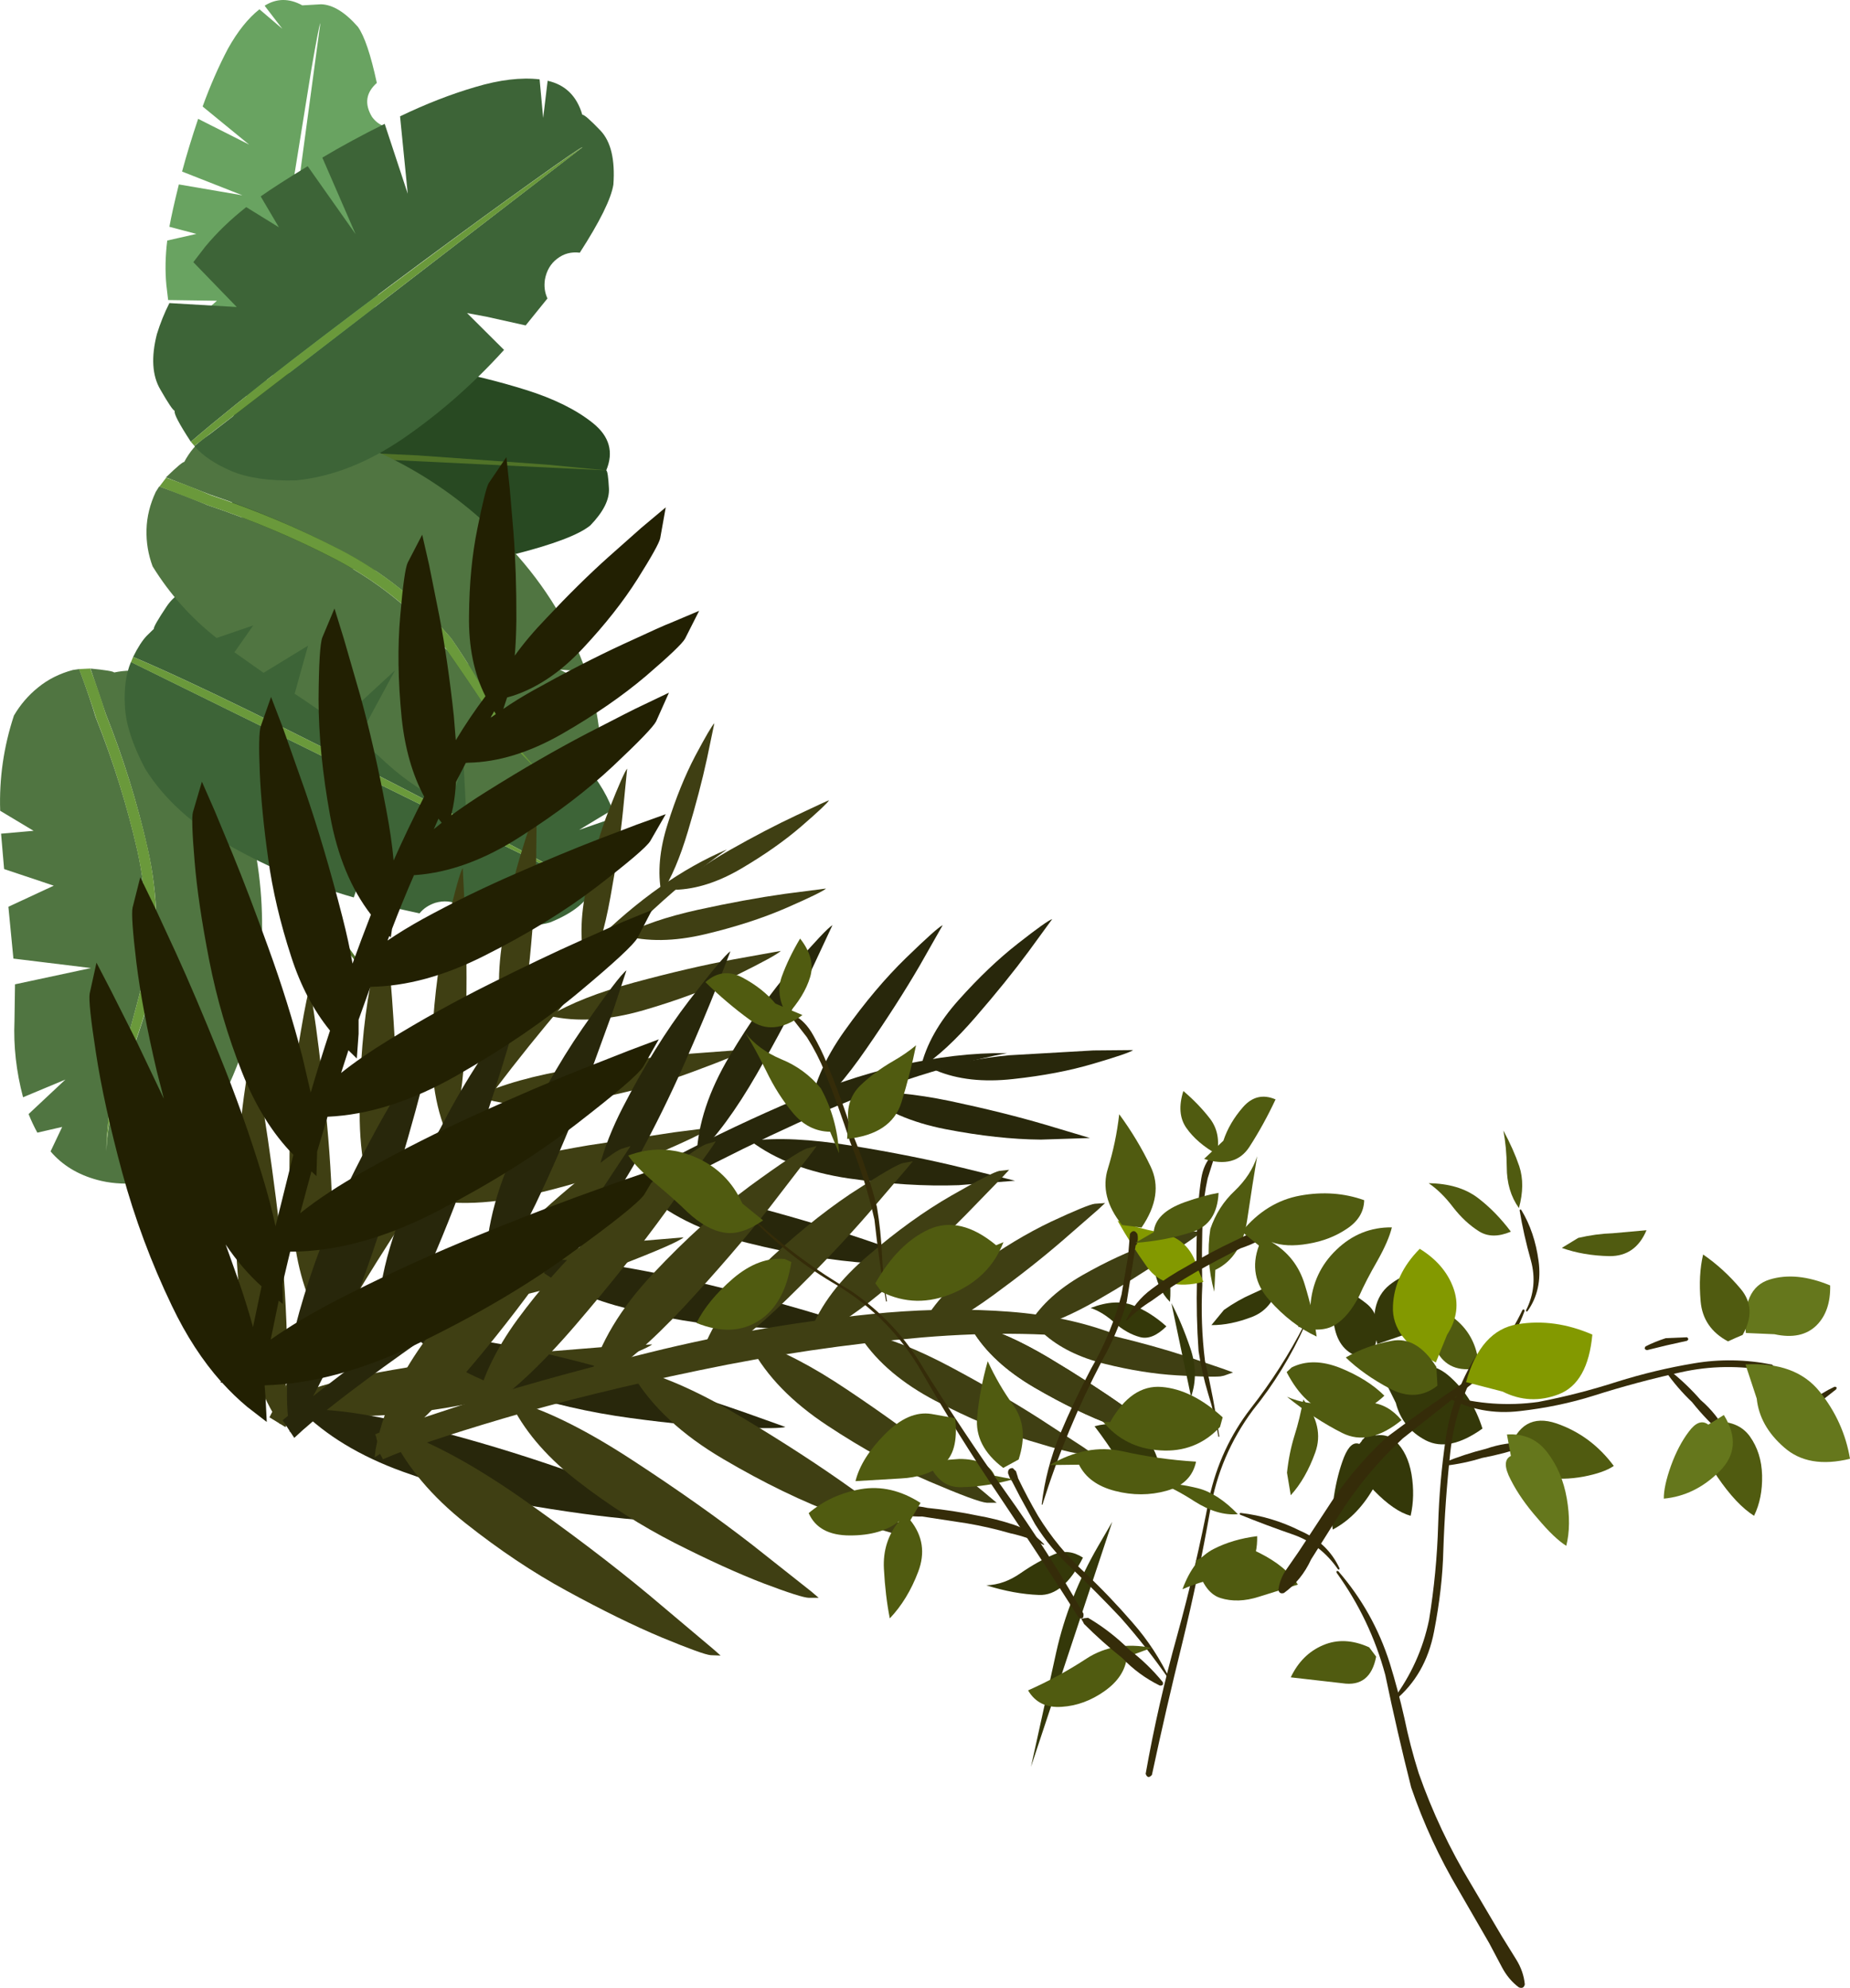
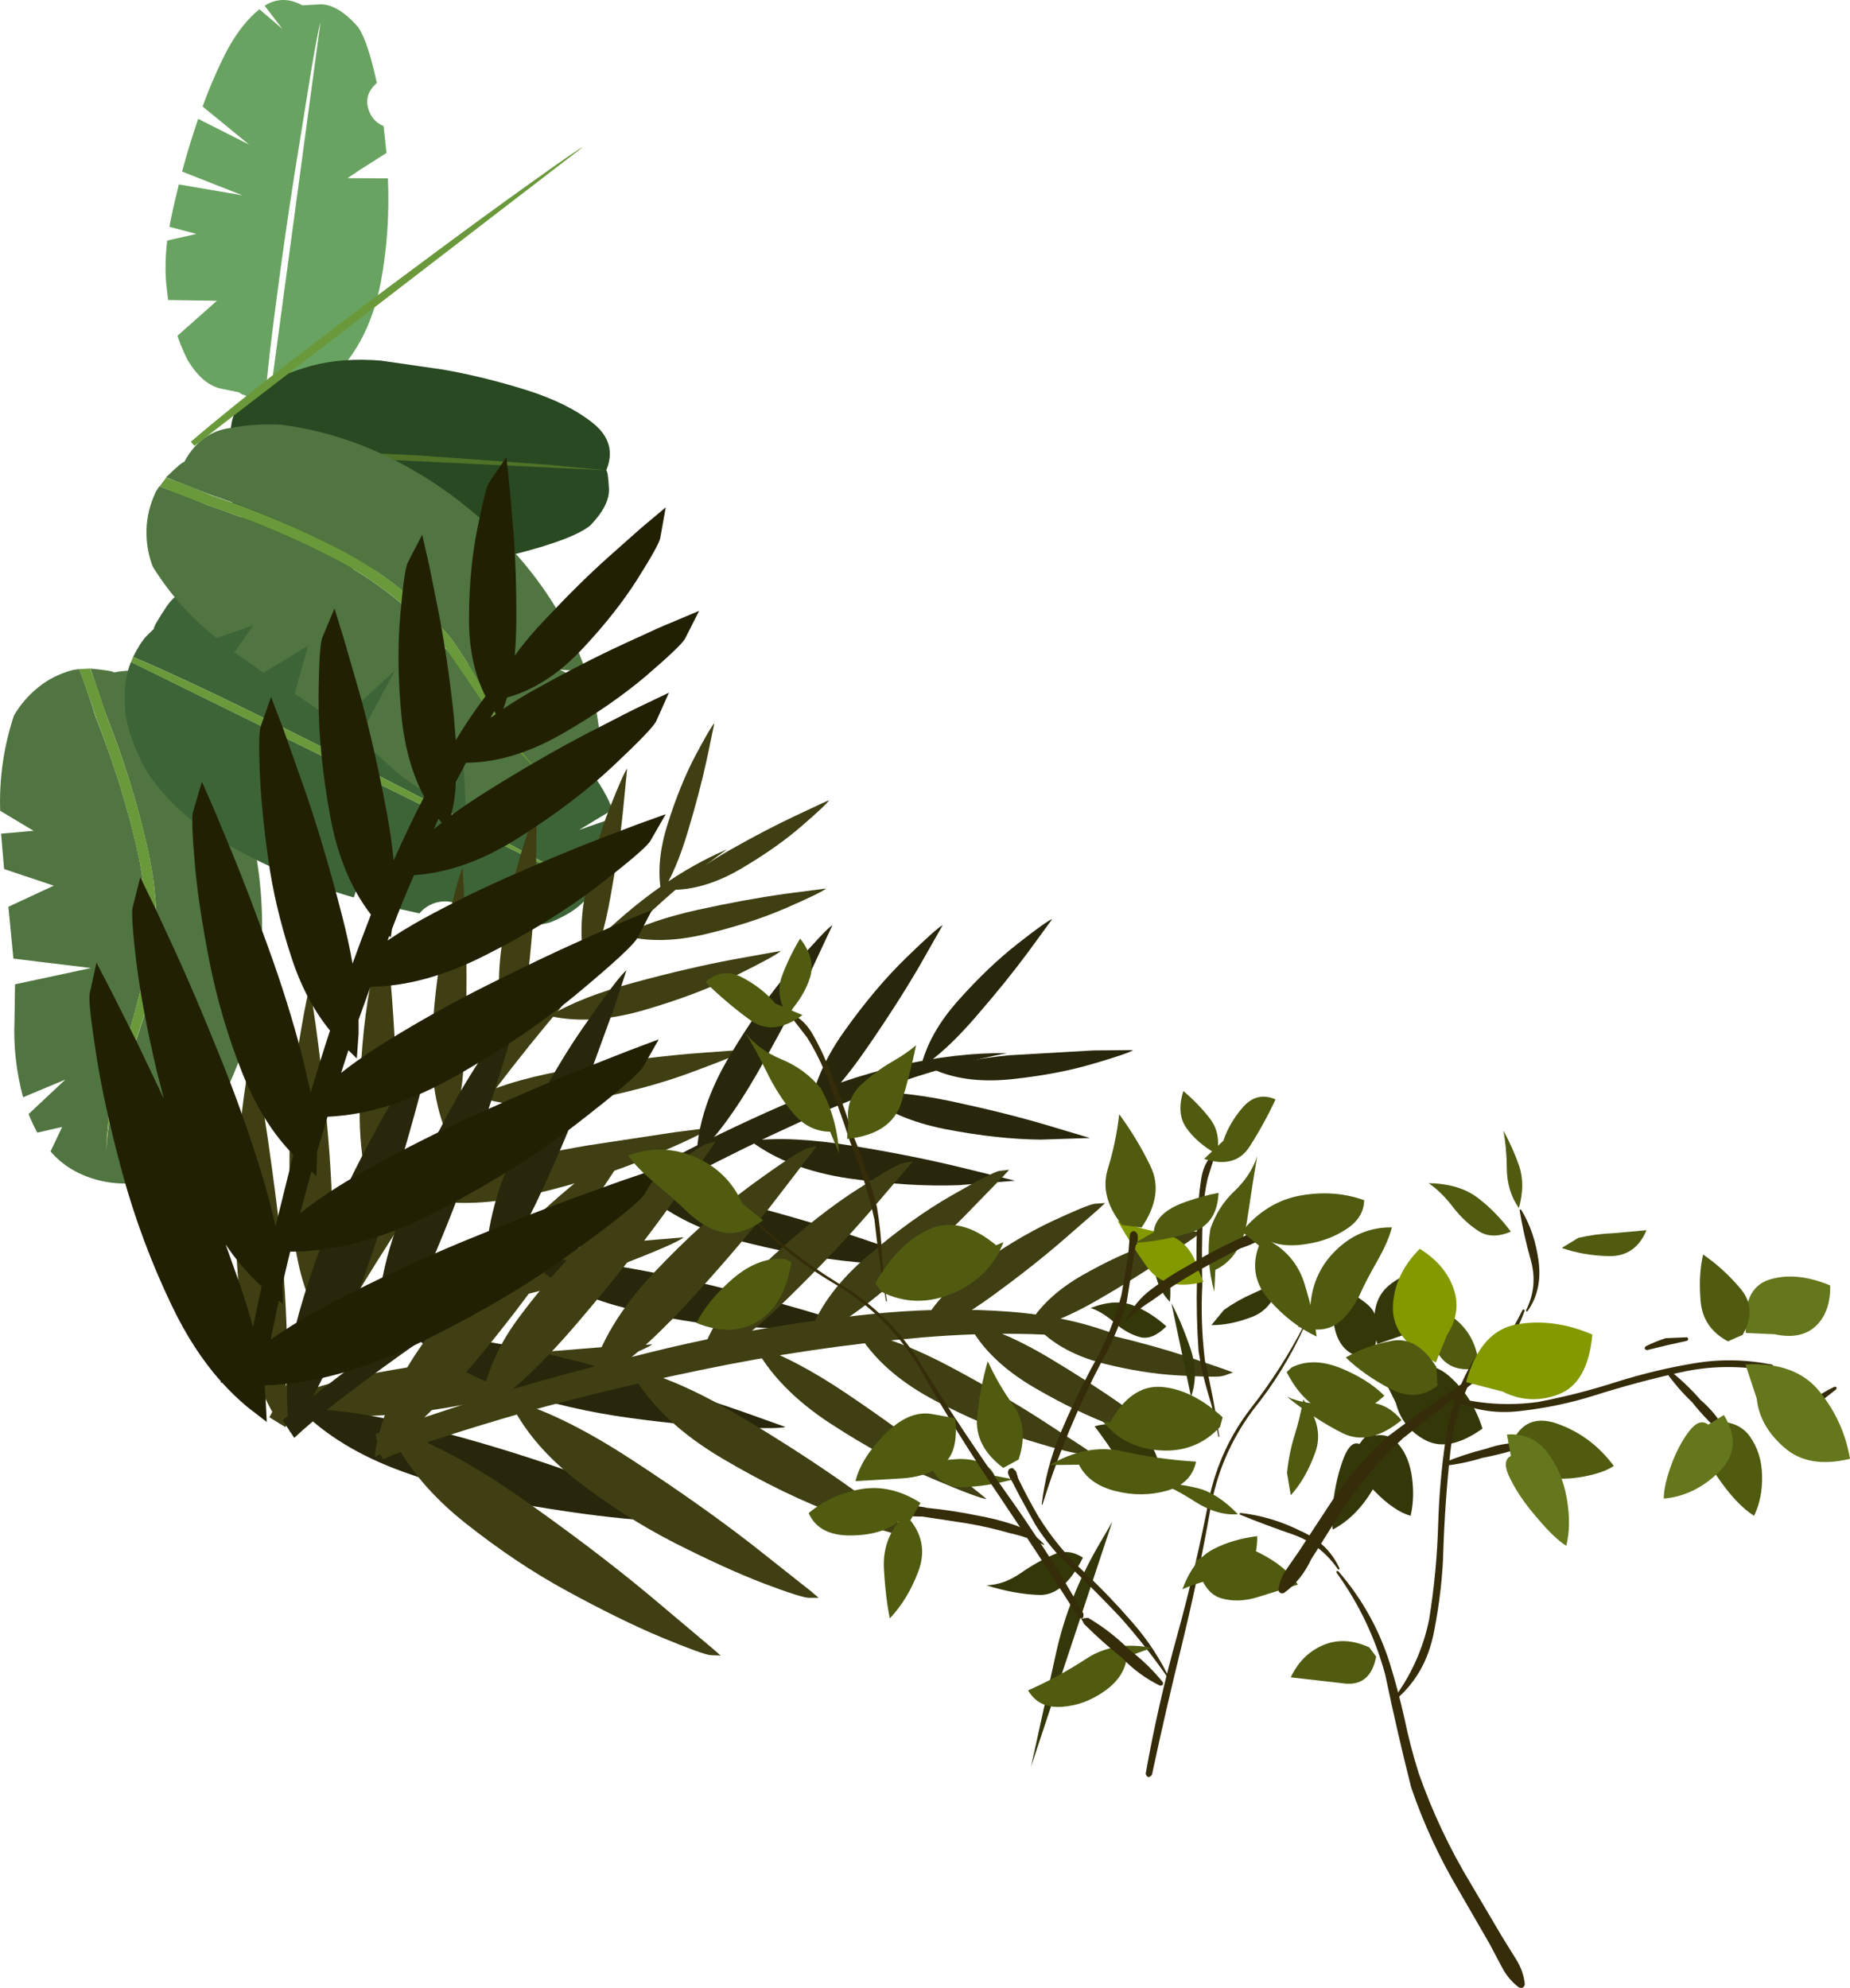
<svg xmlns="http://www.w3.org/2000/svg" height="556.2px" width="517.7px">
  <g transform="matrix(1.0, 0.0, 0.0, 1.0, -65.35, -339.75)">
    <path d="M170.8 362.95 Q166.2 367.05 169.45 372.45 170.8 374.3 172.7 375.0 L173.5 382.55 166.1 387.25 162.6 389.6 173.9 389.65 Q174.55 404.45 171.95 418.5 169.3 432.5 161.8 441.7 155.65 448.0 150.25 450.2 144.85 452.3 140.75 451.9 L155.0 346.2 Q154.6 346.9 152.5 359.05 L147.7 388.85 Q144.95 406.45 142.7 423.7 140.4 440.9 139.5 451.85 132.6 450.3 132.35 449.55 L126.8 448.4 Q121.75 447.05 117.8 440.4 116.15 437.1 115.0 433.7 L126.05 423.9 112.4 423.7 111.9 419.45 Q111.35 413.55 112.15 407.05 L120.3 405.2 112.75 403.2 Q113.55 398.8 115.4 391.35 L133.2 394.4 116.3 387.75 Q118.2 380.7 120.8 373.0 L135.05 380.2 122.05 369.55 Q125.25 360.75 129.15 353.35 133.2 346.1 137.95 342.35 L144.35 347.8 139.4 341.35 Q144.4 338.2 149.95 341.25 L155.2 340.95 Q160.1 341.1 165.5 347.25 168.25 351.1 170.8 362.95" fill="#69a361" fill-rule="evenodd" stroke="none" />
-     <path d="M104.7 530.85 Q108.1 533.15 118.7 546.4 129.35 559.65 141.9 576.3 154.4 593.0 163.5 605.65 172.65 618.25 173.0 619.3 L104.7 530.85" fill="#507228" fill-rule="evenodd" stroke="none" />
    <path d="M113.05 531.85 Q118.8 536.6 122.85 542.05 132.0 556.3 135.9 573.45 139.75 590.65 138.3 608.3 L127.6 608.15 137.75 613.9 Q135.05 634.55 125.0 651.75 L120.7 645.7 122.9 655.0 Q118.5 661.6 112.9 667.15 109.6 670.4 103.55 670.8 97.6 671.25 92.5 669.85 84.4 667.65 79.5 661.9 L82.75 655.05 75.8 656.65 Q74.45 654.2 73.35 651.45 L83.65 641.8 71.8 646.75 Q68.95 635.95 69.4 625.4 L69.55 615.15 90.8 610.6 69.1 607.95 67.7 593.45 80.4 587.55 66.5 582.9 65.65 573.0 74.75 572.2 65.4 566.6 Q64.95 553.0 69.25 539.95 71.95 535.35 76.0 532.1 80.15 528.7 85.75 527.2 L87.5 526.95 87.95 528.1 Q90.25 534.25 92.1 540.35 L92.1 540.4 92.15 540.5 Q99.5 558.85 103.8 577.75 108.0 596.6 104.85 616.2 101.85 627.8 98.65 638.75 95.3 649.75 95.1 661.85 95.65 650.4 100.15 639.5 104.55 628.7 107.75 616.8 L107.75 616.7 Q111.05 596.45 106.65 577.15 102.3 557.9 94.95 539.5 L90.75 527.05 90.65 526.8 Q96.9 527.4 97.3 527.9 106.85 525.9 113.05 531.85" fill="#507541" fill-rule="evenodd" stroke="none" />
    <path d="M92.15 540.45 L92.15 540.35 Q90.2 534.2 87.9 528.1 L87.45 526.95 90.6 526.8 90.7 527.05 Q93.05 533.25 94.95 539.5 102.3 557.9 106.7 577.15 111.0 596.45 107.7 616.7 L107.7 616.75 Q104.55 628.65 100.05 639.5 95.6 650.4 95.1 661.8 95.25 649.75 98.55 638.75 101.85 627.75 104.85 616.15 108.0 596.55 103.75 577.7 99.45 558.8 92.15 540.45" fill="#6a993b" fill-rule="evenodd" stroke="none" />
    <path d="M235.75 476.35 Q236.05 481.05 230.55 486.75 225.75 490.7 208.85 494.95 191.9 499.25 172.25 499.35 152.65 499.45 139.6 490.95 131.1 483.95 129.2 477.65 127.25 471.4 128.3 467.45 129.35 463.45 129.6 463.35 129.35 462.9 130.2 457.9 131.15 452.95 137.15 448.65 143.6 444.6 152.3 442.15 161.1 439.75 171.95 440.65 L189.3 443.15 Q200.7 445.15 212.55 448.85 224.35 452.55 231.3 458.15 238.2 463.7 235.0 471.35 235.5 471.6 235.75 476.35" fill="#284922" fill-rule="evenodd" stroke="none" />
    <path d="M218.45 469.75 L235.0 471.35 123.4 465.95 Q127.35 464.85 144.35 465.4 L182.1 467.15 218.45 469.75" fill="#507228" fill-rule="evenodd" stroke="none" />
    <path d="M226.8 551.1 Q234.05 558.95 236.75 566.3 L227.4 571.95 237.35 568.5 Q239.15 575.8 233.05 581.45 233.55 582.0 231.3 587.95 229.2 593.8 219.35 597.8 213.65 599.65 198.15 597.85 197.0 594.45 193.9 592.95 190.75 591.3 187.15 592.35 184.35 593.3 182.75 595.3 L173.2 593.2 170.5 582.3 169.05 577.0 164.35 590.85 Q146.05 585.6 130.05 576.6 113.95 567.65 105.95 554.8 100.65 544.75 100.3 537.3 99.9 529.85 102.0 524.95 L225.05 585.5 Q224.35 584.7 210.4 577.25 196.45 569.75 176.1 559.25 155.7 548.75 135.65 538.9 115.55 529.05 102.6 523.55 104.55 519.6 106.4 517.65 L108.4 515.7 Q108.25 515.0 112.0 509.4 115.7 503.85 125.4 501.75 L134.8 501.05 142.15 518.45 148.0 501.95 153.35 503.05 Q160.75 504.8 168.4 508.4 L167.35 519.15 172.85 510.75 Q177.9 513.5 186.2 518.85 L175.15 539.3 190.15 521.4 Q198.05 526.55 206.4 532.9 L191.7 547.3 210.15 535.8 Q219.6 543.25 226.8 551.1" fill="#3d6437" fill-rule="evenodd" stroke="none" />
    <path d="M210.4 577.25 Q224.35 584.8 225.05 585.5 L102.0 525.0 102.6 523.55 Q115.55 529.05 135.65 538.9 155.7 548.75 176.1 559.25 196.5 569.8 210.4 577.25" fill="#6a993b" fill-rule="evenodd" stroke="none" />
    <path d="M204.8 489.55 L197.75 497.6 208.65 493.55 Q222.75 508.9 229.35 527.65 L222.0 527.1 230.45 531.4 Q232.7 539.05 233.3 546.9 233.65 551.5 230.1 556.35 226.65 561.25 222.25 564.25 215.4 569.0 207.75 569.0 L204.6 562.15 201.45 568.45 Q198.6 567.9 195.8 566.95 L195.05 552.9 191.2 565.1 Q181.15 560.3 173.35 553.15 169.65 549.65 165.55 546.45 L175.9 527.3 159.8 542.15 Q153.9 537.85 147.8 533.85 L151.55 520.4 139.1 528.0 130.95 522.25 136.2 514.75 125.95 518.25 Q115.25 509.85 108.05 498.2 106.2 493.2 106.35 487.9 106.5 482.55 108.95 477.35 L109.9 475.85 111.05 476.25 Q117.2 478.45 123.15 480.95 L123.2 481.0 Q142.0 487.3 159.15 496.2 176.25 505.05 189.2 520.1 196.15 529.85 202.45 539.5 208.7 549.1 217.75 557.05 209.4 549.25 204.0 538.85 198.55 528.4 191.55 518.3 L191.5 518.25 Q178.1 502.65 160.55 493.6 143.05 484.45 124.3 478.2 L112.0 473.4 111.75 473.35 Q116.3 468.95 116.9 469.0 121.5 460.45 130.1 459.45 137.4 458.15 144.2 458.6 160.95 460.8 176.6 468.9 192.25 477.05 204.8 489.55" fill="#507541" fill-rule="evenodd" stroke="none" />
    <path d="M191.55 518.25 L191.6 518.3 Q198.6 528.5 204.05 538.85 209.45 549.25 217.85 557.1 208.75 549.15 202.5 539.5 196.2 529.9 189.3 520.1 176.35 505.15 159.2 496.2 142.05 487.3 123.3 481.05 L123.25 481.05 123.25 481.0 111.1 476.3 109.95 475.9 111.85 473.4 112.1 473.5 Q118.35 475.7 124.35 478.3 143.15 484.55 160.65 493.6 178.2 502.7 191.55 518.25" fill="#6a993b" fill-rule="evenodd" stroke="none" />
-     <path d="M218.6 362.35 Q226.0 364.0 228.3 371.85 229.05 371.75 233.4 376.3 237.75 380.9 237.0 391.4 236.05 397.35 227.6 410.45 224.0 410.0 221.25 412.15 218.55 414.2 217.85 417.9 217.4 420.8 218.55 423.25 L212.45 430.8 201.45 428.35 196.05 427.35 206.4 437.65 Q193.6 451.8 178.45 462.25 163.35 472.65 148.2 474.15 136.9 474.45 130.0 471.5 123.15 468.55 119.75 464.55 L228.4 380.9 Q227.4 381.2 214.55 390.4 201.7 399.55 183.25 413.2 164.8 426.85 147.1 440.5 129.4 454.2 118.75 463.35 113.75 455.7 114.25 454.7 113.55 454.55 110.2 448.7 106.8 442.9 109.25 433.25 110.65 428.7 112.75 424.55 L131.6 425.65 119.45 413.1 122.8 408.75 Q127.65 402.9 134.25 397.7 L143.4 403.35 138.3 394.7 Q143.0 391.4 151.45 386.25 L164.85 405.25 155.55 383.85 Q163.6 379.05 173.0 374.4 L179.45 393.95 177.3 372.3 Q188.1 367.1 198.35 364.1 208.55 361.05 216.35 361.95 L217.35 372.75 218.6 362.35" fill="#3d6437" fill-rule="evenodd" stroke="none" />
    <path d="M214.6 390.4 Q227.4 381.25 228.45 380.9 L119.75 464.5 118.75 463.35 Q129.45 454.15 147.1 440.5 164.85 426.9 183.3 413.25 201.7 399.55 214.6 390.4" fill="#6a993b" fill-rule="evenodd" stroke="none" />
    <path d="M136.05 632.95 L138.25 645.4 Q140.3 657.35 142.55 674.9 144.8 692.45 145.5 709.8 146.25 727.1 143.7 738.25 136.0 726.8 133.45 709.8 130.85 692.85 131.4 675.7 131.95 658.55 133.6 646.55 135.25 634.55 136.05 632.95" fill="#3f3f13" fill-rule="evenodd" stroke="none" />
    <path d="M152.15 615.95 L153.8 627.3 Q155.3 638.2 156.85 654.1 158.35 670.1 158.5 685.8 158.7 701.5 156.1 711.6 149.4 701.0 147.55 685.5 145.7 670.0 146.7 654.5 147.65 639.0 149.55 628.2 151.4 617.3 152.15 615.95" fill="#3f3f13" fill-rule="evenodd" stroke="none" />
    <path d="M173.05 597.8 L174.1 608.0 Q175.1 617.9 175.9 632.25 176.75 646.65 176.25 660.75 175.85 674.9 173.2 683.85 165.9 670.45 166.0 650.85 166.05 631.3 168.95 615.55 171.85 599.8 173.05 597.8" fill="#3f3f13" fill-rule="evenodd" stroke="none" />
    <path d="M194.85 582.6 L195.6 597.95 Q196.2 612.5 195.6 630.3 194.9 648.2 191.3 659.05 185.4 646.8 186.3 629.4 187.25 612.1 190.5 598.2 193.75 584.3 194.85 582.6" fill="#3f3f13" fill-rule="evenodd" stroke="none" />
    <path d="M215.55 566.05 L215.4 579.6 Q215.15 592.4 213.6 608.0 212.0 623.6 208.25 632.9 203.75 621.85 205.45 606.65 207.25 591.5 210.85 579.5 214.5 567.5 215.55 566.05" fill="#3f3f13" fill-rule="evenodd" stroke="none" />
    <path d="M240.85 554.8 L239.7 566.5 Q238.6 577.5 236.15 590.85 233.75 604.25 229.8 612.0 226.65 602.15 229.25 589.15 231.85 576.2 235.85 566.1 239.85 556.0 240.85 554.8" fill="#3f3f13" fill-rule="evenodd" stroke="none" />
    <path d="M265.25 542.1 L263.2 551.95 Q261.2 561.2 257.85 572.35 254.55 583.45 250.45 589.7 248.75 581.05 252.2 570.25 255.6 559.45 259.9 551.25 264.3 543.0 265.25 542.1" fill="#3f3f13" fill-rule="evenodd" stroke="none" />
    <path d="M235.25 721.35 Q223.85 725.65 207.25 730.0 190.7 734.35 173.6 735.65 156.5 736.9 143.55 731.95 153.85 727.0 170.95 723.8 187.9 720.65 205.55 718.95 L235.25 716.55 247.85 715.9 Q246.5 717.05 235.25 721.35" fill="#3f3f13" fill-rule="evenodd" stroke="none" />
    <path d="M187.1 695.35 Q202.4 692.05 218.35 689.9 L245.2 686.9 256.65 685.95 Q254.7 687.65 238.05 694.05 221.4 700.45 200.05 704.65 178.7 708.75 162.5 703.5 171.75 698.7 187.1 695.35" fill="#3f3f13" fill-rule="evenodd" stroke="none" />
    <path d="M254.05 656.55 L264.25 655.25 Q262.55 656.85 247.8 663.2 233.1 669.55 214.05 674.0 195.05 678.45 180.3 674.35 188.45 669.7 202.1 666.15 215.75 662.6 230.0 660.2 L254.05 656.55" fill="#3f3f13" fill-rule="evenodd" stroke="none" />
    <path d="M259.15 639.65 Q245.8 644.65 228.75 647.75 211.6 650.85 198.7 646.5 209.0 641.55 226.7 638.65 244.25 635.8 258.7 634.55 L274.1 633.4 Q272.55 634.7 259.15 639.65" fill="#3f3f13" fill-rule="evenodd" stroke="none" />
    <path d="M283.85 605.8 Q282.6 607.1 271.35 612.65 260.1 618.15 245.45 622.4 230.75 626.65 219.1 624.0 227.7 618.75 242.8 614.65 257.95 610.55 270.5 608.2 L283.85 605.8" fill="#3f3f13" fill-rule="evenodd" stroke="none" />
    <path d="M296.5 588.35 Q295.4 589.4 285.45 593.75 275.45 598.1 262.6 601.15 249.7 604.2 239.75 601.45 247.35 597.25 260.65 594.3 273.9 591.4 284.9 589.85 L296.5 588.35" fill="#3f3f13" fill-rule="evenodd" stroke="none" />
    <path d="M288.25 567.85 Q296.8 563.8 297.35 563.65 296.7 564.8 289.65 570.9 282.65 576.95 272.9 582.7 263.15 588.45 254.3 588.7 259.45 583.35 269.55 577.6 279.7 571.85 288.25 567.85" fill="#3f3f13" fill-rule="evenodd" stroke="none" />
    <path d="M228.15 614.85 Q207.9 637.95 190.5 663.05 173.1 688.1 161.15 708.75 149.15 729.4 145.25 739.05 L140.75 736.3 148.05 722.15 Q155.3 708.5 167.85 687.55 180.45 666.6 196.75 644.15 213.1 621.65 231.55 603.6 249.95 585.4 268.8 577.4 248.35 591.9 228.15 614.85" fill="#3f3f13" fill-rule="evenodd" stroke="none" />
    <path d="M186.95 630.05 L183.45 643.7 Q180.1 656.7 174.3 675.65 168.55 694.45 161.4 712.3 154.2 730.25 146.5 740.5 143.95 725.25 149.1 706.85 154.3 688.4 162.6 671.3 171.05 654.1 178.25 642.75 185.4 631.25 186.95 630.05" fill="#28270b" fill-rule="evenodd" stroke="none" />
    <path d="M211.1 620.1 L207.6 632.4 Q204.15 644.1 198.4 661.05 192.6 677.95 185.6 694.0 178.55 710.0 171.3 719.05 169.15 700.3 178.35 677.8 187.5 655.4 198.2 638.6 208.85 621.9 211.1 620.1" fill="#28270b" fill-rule="evenodd" stroke="none" />
    <path d="M237.05 622.15 L227.8 647.55 Q222.0 662.5 215.2 676.7 208.3 690.85 201.45 698.7 200.15 681.75 209.25 661.9 218.2 642.1 228.4 627.4 238.55 612.75 240.65 611.25 L237.05 622.15" fill="#28270b" fill-rule="evenodd" stroke="none" />
-     <path d="M266.1 615.4 Q262.5 624.55 256.75 637.6 250.95 650.7 244.3 662.9 237.55 675.2 231.15 681.9 230.75 666.8 239.65 649.55 248.5 632.35 258.15 619.75 267.85 607.15 269.75 605.9 L266.1 615.4" fill="#28270b" fill-rule="evenodd" stroke="none" />
    <path d="M291.9 612.3 Q285.8 625.1 277.1 640.3 268.4 655.4 260.3 663.15 260.8 649.85 269.5 635.25 278.2 620.65 287.4 610.1 296.55 599.6 298.3 598.6 L291.9 612.3" fill="#28270b" fill-rule="evenodd" stroke="none" />
    <path d="M329.15 598.6 L322.7 609.95 Q316.5 620.6 307.85 633.1 299.3 645.55 291.75 651.6 293.1 640.2 301.7 628.15 310.25 616.15 318.9 607.75 327.6 599.3 329.15 598.6" fill="#28270b" fill-rule="evenodd" stroke="none" />
    <path d="M359.8 596.9 L353.2 605.95 Q346.95 614.4 338.45 624.2 330.0 634.0 323.0 638.5 325.25 628.85 333.65 619.5 342.05 610.1 350.25 603.7 358.35 597.35 359.8 596.9" fill="#28270b" fill-rule="evenodd" stroke="none" />
    <path d="M262.55 765.5 Q260.7 766.0 247.15 765.2 233.7 764.35 214.85 761.2 196.05 758.05 178.05 751.5 160.1 745.0 149.25 734.05 162.05 733.75 180.75 738.35 199.45 742.9 218.2 749.2 236.85 755.5 249.45 760.35 262.0 765.25 262.55 765.5" fill="#28270b" fill-rule="evenodd" stroke="none" />
    <path d="M285.15 739.0 Q283.5 739.55 271.2 739.2 259.0 738.85 241.8 736.5 224.65 734.2 208.15 728.75 191.75 723.4 181.55 713.75 193.15 713.15 210.25 716.75 227.4 720.35 244.45 725.55 261.55 730.65 273.1 734.7 L285.15 739.0" fill="#28270b" fill-rule="evenodd" stroke="none" />
    <path d="M306.9 711.4 L294.4 712.05 267.95 710.7 Q252.45 709.15 237.45 704.95 222.45 700.65 213.0 692.4 223.4 691.4 238.85 694.1 254.4 696.75 269.9 700.75 285.45 704.75 295.95 708.0 L306.9 711.4" fill="#28270b" fill-rule="evenodd" stroke="none" />
    <path d="M276.4 677.35 Q295.55 682.45 310.9 687.8 326.1 693.2 327.0 693.65 324.8 694.25 309.0 693.2 293.1 692.15 274.35 687.45 255.55 682.8 244.45 672.5 257.2 672.2 276.4 677.35" fill="#28270b" fill-rule="evenodd" stroke="none" />
    <path d="M349.4 670.1 L333.6 671.35 Q319.65 671.85 302.8 669.45 286.0 666.95 275.35 658.95 286.45 657.5 303.7 660.3 320.95 663.1 334.75 666.5 L349.4 670.1" fill="#28270b" fill-rule="evenodd" stroke="none" />
    <path d="M370.35 658.15 L356.6 658.6 Q344.55 658.5 330.05 655.7 315.55 652.9 306.7 645.5 316.4 644.75 331.2 647.8 346.05 650.95 357.8 654.4 L370.35 658.15" fill="#28270b" fill-rule="evenodd" stroke="none" />
    <path d="M382.45 633.55 Q381.25 634.45 371.35 637.35 361.45 640.3 348.85 641.65 336.35 643.05 327.25 639.25 334.95 636.2 347.8 635.0 L371.3 633.65 382.45 633.55" fill="#28270b" fill-rule="evenodd" stroke="none" />
    <path d="M228.5 685.6 Q199.35 703.1 177.75 718.6 156.15 734.0 147.7 742.05 L144.45 737.15 Q145.15 736.3 165.55 720.7 186.05 705.0 217.75 684.65 249.4 664.25 283.85 649.2 318.35 634.05 347.15 634.4 319.75 639.75 288.7 653.9 257.65 668.05 228.5 685.6" fill="#28270b" fill-rule="evenodd" stroke="none" />
    <path d="M239.45 662.2 L232.35 672.9 Q225.55 683.25 214.9 697.8 204.35 712.4 192.75 725.7 181.15 739.0 171.45 745.55 173.85 731.7 183.75 717.3 193.7 702.85 206.1 690.55 218.5 678.25 228.15 670.5 237.75 662.8 239.45 662.2" fill="#3f3f13" fill-rule="evenodd" stroke="none" />
    <path d="M263.25 660.8 L256.55 670.35 Q250.05 679.5 240.0 692.4 229.95 705.3 219.1 717.0 208.2 728.8 199.2 734.4 201.75 721.85 211.2 709.15 220.6 696.4 232.15 685.6 243.85 674.75 252.75 668.1 261.7 661.35 263.25 660.8" fill="#3f3f13" fill-rule="evenodd" stroke="none" />
    <path d="M291.55 662.1 L280.7 676.05 Q270.4 689.15 256.5 704.2 242.65 719.2 231.4 725.95 235.4 710.95 249.15 696.5 262.9 682.1 276.1 672.4 289.3 662.75 291.55 662.1" fill="#3f3f13" fill-rule="evenodd" stroke="none" />
    <path d="M318.25 666.1 L308.1 678.05 Q298.3 689.25 285.35 702.0 272.4 714.75 262.15 720.25 266.3 707.05 279.2 694.85 292.0 682.6 304.1 674.6 316.25 666.65 318.25 666.1" fill="#3f3f13" fill-rule="evenodd" stroke="none" />
    <path d="M371.85 677.55 L362.8 685.5 Q354.3 692.8 343.1 701.05 331.9 709.2 323.6 712.25 328.2 702.8 339.2 694.95 350.2 687.1 360.2 682.45 370.25 677.75 371.85 677.55" fill="#3f3f13" fill-rule="evenodd" stroke="none" />
    <path d="M390.35 691.15 Q382.4 696.6 372.15 702.55 361.85 708.45 354.5 710.25 359.3 702.55 369.4 697.0 379.45 691.4 388.45 688.3 397.4 685.3 398.75 685.3 L390.35 691.15" fill="#3f3f13" fill-rule="evenodd" stroke="none" />
    <path d="M201.7 753.95 Q216.5 763.5 230.75 774.5 245.1 785.6 254.45 793.55 L264.25 801.9 Q262.45 801.75 251.05 797.05 239.7 792.3 224.3 783.95 209.0 775.55 195.45 764.5 181.9 753.5 175.75 740.8 186.85 744.4 201.7 753.95" fill="#3f3f13" fill-rule="evenodd" stroke="none" />
    <path d="M242.7 749.75 Q261.7 762.25 276.3 773.65 L291.7 785.8 Q290.1 785.75 279.6 781.8 269.1 777.85 254.95 770.65 240.85 763.55 228.2 753.85 215.65 744.25 209.7 732.95 223.6 737.2 242.7 749.75" fill="#3f3f13" fill-rule="evenodd" stroke="none" />
    <path d="M273.3 736.5 Q290.5 746.8 304.1 756.55 L319.4 767.65 321.6 769.35 318.85 769.45 Q316.0 769.45 300.45 763.8 284.95 758.1 267.7 747.95 250.4 737.8 242.4 724.4 L241.4 722.45 243.55 722.95 Q256.15 726.2 273.3 736.5" fill="#3f3f13" fill-rule="evenodd" stroke="none" />
    <path d="M341.45 759.15 Q339.35 759.05 326.0 753.35 312.65 747.75 297.75 738.05 282.9 728.35 276.4 716.15 287.5 719.7 302.55 729.85 317.65 740.05 329.25 749.3 L341.45 759.15" fill="#3f3f13" fill-rule="evenodd" stroke="none" />
    <path d="M367.9 745.55 Q366.05 745.6 353.85 741.85 341.7 738.1 327.9 730.95 314.05 723.8 307.25 713.7 317.25 715.75 331.3 723.35 345.4 730.95 356.4 737.95 L367.9 745.55" fill="#3f3f13" fill-rule="evenodd" stroke="none" />
    <path d="M379.9 734.4 Q389.1 740.95 389.6 741.45 388.0 741.4 377.6 737.65 367.15 733.9 355.5 727.2 343.8 720.4 338.35 711.4 346.95 713.65 358.8 720.75 370.7 727.9 379.9 734.4" fill="#3f3f13" fill-rule="evenodd" stroke="none" />
    <path d="M397.7 720.45 L407.45 723.75 Q406.1 724.15 396.6 723.7 387.2 723.25 375.95 720.7 364.7 718.15 357.95 712.15 365.5 711.8 377.05 714.65 388.55 717.4 397.7 720.45" fill="#3f3f13" fill-rule="evenodd" stroke="none" />
    <path d="M258.75 722.6 Q228.3 729.0 205.0 735.95 181.65 742.85 172.0 747.15 L170.65 742.0 Q171.5 741.5 193.85 734.1 216.2 726.7 249.75 718.6 283.25 710.45 317.6 707.75 351.85 705.05 376.7 713.9 351.45 710.4 320.35 713.25 289.25 716.2 258.75 722.6" fill="#3f3f13" fill-rule="evenodd" stroke="none" />
    <path d="M214.95 699.5 Q204.4 713.9 193.05 726.85 181.65 739.9 172.0 746.35 L170.2 747.5 170.45 745.35 Q173.1 730.55 183.55 715.85 194.0 701.05 205.4 689.85 217.6 677.7 227.4 669.8 237.2 661.9 239.2 661.2 L241.8 660.4 240.3 662.7 232.4 674.65 Q225.45 685.15 214.95 699.5" fill="#3f3f13" fill-rule="evenodd" stroke="none" />
-     <path d="M251.85 678.5 Q240.9 693.6 226.4 710.5 211.85 727.45 199.75 735.25 L197.9 736.4 198.25 734.25 Q200.8 721.7 210.2 708.85 219.6 696.05 231.2 685.1 242.85 674.15 251.9 667.35 261.05 660.45 263.0 659.85 L265.65 659.1 264.1 661.4 251.85 678.5" fill="#3f3f13" fill-rule="evenodd" stroke="none" />
+     <path d="M251.85 678.5 Q240.9 693.6 226.4 710.5 211.85 727.45 199.75 735.25 Q200.8 721.7 210.2 708.85 219.6 696.05 231.2 685.1 242.85 674.15 251.9 667.35 261.05 660.45 263.0 659.85 L265.65 659.1 264.1 661.4 251.85 678.5" fill="#3f3f13" fill-rule="evenodd" stroke="none" />
    <path d="M280.7 677.6 Q270.35 690.7 256.75 705.4 243.05 720.1 231.9 726.8 L230.0 727.8 230.4 725.7 Q234.45 710.55 248.2 696.0 261.9 681.45 275.2 671.6 288.55 661.85 291.25 661.05 L293.9 660.4 292.25 662.6 280.7 677.6" fill="#3f3f13" fill-rule="evenodd" stroke="none" />
    <path d="M308.1 679.55 Q298.35 690.75 285.55 703.25 272.8 715.75 262.6 721.15 L260.6 722.1 261.15 720.0 Q265.4 706.7 278.25 694.35 291.1 682.0 303.3 673.8 315.6 665.75 318.05 665.15 L320.8 664.65 319.05 666.75 308.1 679.55" fill="#3f3f13" fill-rule="evenodd" stroke="none" />
    <path d="M345.1 668.35 L335.5 678.2 Q326.4 687.55 314.3 698.0 302.2 708.5 292.95 712.75 297.3 701.4 309.25 691.45 321.2 681.35 332.25 675.05 343.25 668.7 345.1 668.35" fill="#3f3f13" fill-rule="evenodd" stroke="none" />
    <path d="M362.8 686.75 Q354.25 694.15 343.2 702.2 332.2 710.2 323.9 713.2 L321.85 713.85 322.7 711.85 Q327.35 702.15 338.4 694.25 349.4 686.35 359.5 681.55 369.7 676.8 371.7 676.55 L374.6 676.35 372.5 678.3 362.8 686.75" fill="#3f3f13" fill-rule="evenodd" stroke="none" />
    <path d="M399.4 686.1 L390.35 692.35 Q382.3 697.85 372.2 703.65 362.05 709.45 354.7 711.2 L352.55 711.6 353.65 709.75 Q358.35 702.2 368.3 696.5 378.15 690.9 387.3 687.7 396.35 684.45 398.6 684.3 L398.85 684.25 401.6 684.45 399.4 686.1" fill="#3f3f13" fill-rule="evenodd" stroke="none" />
    <path d="M267.0 802.95 L264.25 802.85 Q262.15 802.7 250.55 797.9 238.95 793.05 223.85 784.8 209.8 777.15 195.65 765.95 181.45 754.7 174.85 741.2 L173.95 739.2 176.05 739.85 Q191.15 744.9 211.3 758.95 231.4 773.05 247.15 786.15 L264.9 801.1 267.0 802.95" fill="#3f3f13" fill-rule="evenodd" stroke="none" />
    <path d="M242.5 748.4 Q261.2 760.6 275.9 772.0 L292.4 785.05 294.45 786.8 291.75 786.8 Q289.7 786.8 279.0 782.75 268.35 778.65 254.15 771.45 240.0 764.2 227.4 754.45 214.8 744.8 208.85 733.45 L207.9 731.45 210.0 732.0 Q223.8 736.15 242.5 748.4" fill="#3f3f13" fill-rule="evenodd" stroke="none" />
    <path d="M273.5 737.8 Q291.0 748.4 304.55 758.05 L318.8 768.5 Q316.45 768.5 301.1 762.85 285.75 757.25 268.5 747.25 251.35 737.25 243.3 723.9 255.95 727.2 273.5 737.8" fill="#3f3f13" fill-rule="evenodd" stroke="none" />
    <path d="M392.35 742.35 L389.65 742.5 Q387.7 742.55 377.05 738.7 366.55 734.8 354.8 727.95 343.0 721.05 337.5 712.0 L336.45 710.05 338.6 710.55 Q347.15 712.7 358.85 719.65 370.55 726.65 379.75 733.15 L390.2 740.75 392.35 742.35" fill="#3f3f13" fill-rule="evenodd" stroke="none" />
    <path d="M406.85 724.85 Q404.1 725.1 394.65 724.55 385.25 724.0 374.55 721.35 363.85 718.7 357.35 712.85 L355.75 711.3 358.05 711.1 Q365.6 710.75 376.95 713.55 388.25 716.25 397.4 719.25 L407.85 722.8 410.4 723.75 407.85 724.65 406.85 724.85" fill="#3f3f13" fill-rule="evenodd" stroke="none" />
    <path d="M376.55 714.9 Q352.75 711.5 323.4 713.95 292.05 716.65 261.0 723.15 229.9 729.6 206.1 736.65 182.25 743.7 172.5 748.05 L171.65 746.3 Q181.55 741.75 205.55 734.7 229.45 727.7 260.6 721.2 291.75 714.8 323.25 712.0 346.25 710.15 366.25 711.65 343.1 706.4 313.65 709.0 288.6 711.15 263.65 716.5 238.55 721.85 217.65 727.9 196.7 734.0 184.05 738.4 L171.05 742.9 170.35 741.05 Q171.15 740.55 192.75 733.45 214.35 726.2 246.95 718.2 279.55 710.1 313.5 707.0 331.6 705.5 347.85 706.75 364.15 708.0 377.1 712.95 L376.55 714.9" fill="#3f3f13" fill-rule="evenodd" stroke="none" />
-     <path d="M342.15 758.45 L344.25 760.2 341.5 760.2 Q338.95 760.05 325.4 754.25 311.8 748.45 296.95 738.65 282.05 728.85 275.5 716.6 L274.6 714.6 276.7 715.2 Q287.75 718.7 302.55 728.65 317.35 738.55 328.95 747.75 340.6 757.05 342.15 758.45" fill="#3f3f13" fill-rule="evenodd" stroke="none" />
    <path d="M370.85 746.3 L368.05 746.5 Q365.75 746.6 353.35 742.8 341.05 738.95 327.15 731.7 313.3 724.45 306.4 714.2 L305.3 712.35 307.45 712.75 Q317.4 714.8 331.25 722.15 345.1 729.55 356.15 736.6 L368.5 744.65 370.85 746.3" fill="#3f3f13" fill-rule="evenodd" stroke="none" />
    <path d="M392.35 742.35 L389.65 742.5 Q387.7 742.55 377.05 738.7 366.55 734.8 354.8 727.95 343.0 721.05 337.5 712.0 L336.45 710.05 338.6 710.55 Q347.15 712.7 358.85 719.65 370.55 726.65 379.75 733.15 L390.2 740.75 392.35 742.35" fill="#3f3f13" fill-rule="evenodd" stroke="none" />
    <path d="M397.7 720.45 L407.45 723.75 Q406.1 724.15 396.6 723.7 387.2 723.25 375.95 720.7 364.7 718.15 357.95 712.15 365.5 711.8 377.05 714.65 388.55 717.4 397.7 720.45" fill="#3f3f13" fill-rule="evenodd" stroke="none" />
    <path d="M335.55 679.7 Q326.35 689.0 314.5 699.2 302.65 709.5 293.35 713.7 L291.35 714.5 292.05 712.45 Q296.45 701.0 308.45 690.9 320.35 680.7 331.6 674.25 342.85 667.8 345.0 667.35 L347.75 667.05 345.9 669.05 335.55 679.7" fill="#3f3f13" fill-rule="evenodd" stroke="none" />
    <path d="M161.55 518.4 L166.2 534.5 Q170.1 548.7 173.4 566.1 174.9 573.9 175.5 580.5 179.55 571.4 184.05 562.65 179.1 553.4 177.75 540.6 176.2 524.95 177.35 512.05 178.45 499.2 179.45 497.15 L183.5 489.35 185.45 497.9 188.3 512.15 Q190.7 524.75 192.35 540.1 L192.9 546.85 Q196.85 540.3 201.2 534.55 196.4 525.1 196.6 512.05 196.7 498.5 198.95 487.6 201.15 476.65 202.1 474.95 L207.05 467.65 208.0 476.45 209.05 488.85 Q209.9 499.8 209.85 513.05 209.8 518.55 209.4 523.2 212.95 518.2 218.35 512.6 227.4 502.95 235.55 495.65 L244.85 487.4 251.65 481.7 250.1 490.35 Q249.7 492.3 243.75 501.75 237.8 511.15 228.55 521.05 219.3 531.0 208.95 534.4 L207.25 534.9 206.2 538.1 Q209.95 535.5 214.6 532.9 228.05 525.4 239.7 520.0 251.25 514.65 252.95 514.05 L261.0 510.65 257.05 518.45 Q255.95 520.45 246.1 528.9 236.25 537.25 222.6 545.1 208.95 552.9 196.4 553.15 L195.7 553.2 192.95 558.55 Q192.75 562.25 192.15 565.4 L191.6 567.9 Q196.15 564.55 201.6 561.15 216.6 551.75 229.75 544.9 242.8 538.15 244.6 537.35 L252.55 533.55 248.95 541.6 Q247.75 543.9 236.95 554.05 226.15 564.2 210.95 573.85 195.8 583.6 181.4 584.6 L181.2 584.6 Q177.95 592.05 175.05 599.65 L174.7 602.05 174.3 601.6 173.8 602.9 Q178.2 599.9 183.7 596.85 196.15 590.05 209.5 584.25 222.85 578.4 232.45 574.7 L243.45 570.5 251.65 567.55 247.3 575.1 Q245.7 577.6 232.35 587.85 219.05 598.05 200.8 607.2 184.05 615.65 169.0 615.85 L165.7 625.05 165.7 629.0 165.2 635.9 162.85 633.6 160.8 639.95 Q166.5 635.4 174.2 630.7 187.75 622.35 202.4 615.05 217.0 607.75 227.55 603.05 238.2 598.25 239.6 597.7 L247.8 594.35 243.75 602.15 Q242.15 605.0 227.6 617.15 213.15 629.25 193.2 640.65 174.2 651.45 157.0 652.2 L154.1 661.95 153.9 668.8 152.5 667.5 149.35 679.2 Q156.65 673.35 167.3 667.4 182.7 658.75 199.3 651.25 215.9 643.75 227.85 639.0 L241.45 633.65 249.7 630.55 245.35 638.2 Q243.4 641.3 226.85 654.1 210.25 666.95 187.7 678.65 165.85 689.95 146.55 689.95 L145.85 692.85 144.4 699.0 144.5 704.6 143.35 703.65 141.1 714.55 Q148.7 709.2 159.05 703.8 176.35 694.85 194.8 687.15 213.35 679.55 226.7 674.65 240.05 669.8 241.85 669.25 L250.15 666.4 245.65 673.95 Q243.4 677.25 224.7 690.75 206.05 704.3 180.85 716.35 158.8 726.8 139.4 727.35 L139.65 730.65 140.0 737.6 134.5 733.35 Q130.8 730.25 127.5 726.6 L127.0 726.55 127.25 726.35 Q119.4 717.55 113.45 705.1 104.8 687.1 99.55 667.8 94.35 648.5 92.2 634.35 90.0 620.2 90.45 617.7 L92.35 609.1 96.4 616.9 103.65 631.3 111.2 647.15 109.25 639.55 Q105.1 621.9 103.5 608.95 101.95 596.0 102.45 593.7 L104.6 585.2 108.45 593.1 114.6 606.4 Q119.95 618.1 126.75 634.95 133.6 651.8 138.75 668.75 141.05 676.25 142.45 682.85 L146.25 667.55 147.45 662.85 Q138.75 654.0 133.1 639.8 127.05 624.55 123.9 608.45 120.75 592.35 119.8 580.65 118.8 568.9 119.35 566.95 L121.85 558.45 125.4 566.55 130.45 578.7 Q134.85 589.4 140.4 604.8 146.0 620.15 150.0 635.55 L152.3 645.45 Q154.8 636.9 157.7 628.1 150.75 619.55 146.85 607.45 142.2 593.2 140.4 580.0 138.5 566.5 138.05 555.9 137.6 545.3 138.3 543.0 L141.2 534.75 144.35 542.95 150.7 560.9 Q156.15 576.75 161.15 596.25 162.95 603.25 164.0 609.35 166.5 602.45 169.15 595.65 160.75 584.75 157.7 567.85 154.5 550.2 154.5 535.35 154.6 520.55 155.55 518.1 L158.95 510.0 161.55 518.4 M204.1 539.55 L203.65 538.75 202.6 540.6 204.1 539.55 M188.05 568.8 L186.75 571.75 188.95 569.95 188.05 568.8 M138.55 699.65 Q133.05 694.7 128.5 687.95 L132.45 699.05 Q134.6 705.35 136.15 711.05 L138.55 699.65" fill="#222002" fill-rule="evenodd" stroke="none" />
    <path d="M398.65 730.55 L393.15 704.35 Q396.0 709.75 398.45 716.95 400.9 724.2 398.65 730.55" fill="#343809" fill-rule="evenodd" stroke="none" />
    <path d="M447.3 747.5 L446.5 742.65 Q452.4 739.75 455.85 742.95 459.3 746.2 460.35 752.25 461.35 758.35 460.1 763.85 455.5 762.6 449.9 756.85 444.3 751.05 447.3 747.5" fill="#343809" fill-rule="evenodd" stroke="none" />
    <path d="M450.75 715.8 Q448.0 704.2 454.2 699.25 460.05 694.55 468.65 695.1 469.8 701.9 467.0 707.1 464.1 712.5 457.55 713.45 L450.75 715.8" fill="#343809" fill-rule="evenodd" stroke="none" />
    <path d="M446.9 719.7 Q440.5 718.45 438.9 711.6 437.3 704.7 437.6 698.85 443.0 700.7 447.7 704.45 452.5 708.2 450.05 716.6 L446.9 719.7" fill="#343809" fill-rule="evenodd" stroke="none" />
    <path d="M455.95 732.25 L451.95 724.2 Q463.5 718.7 470.45 724.4 477.25 730.1 480.2 739.45 470.9 746.1 464.35 742.75 457.75 739.3 455.95 732.25" fill="#343809" fill-rule="evenodd" stroke="none" />
    <path d="M391.75 710.85 Q387.75 714.8 384.35 713.85 380.65 712.85 377.25 709.85 373.95 706.85 370.55 705.7 377.65 703.0 382.6 705.05 387.35 706.9 391.75 710.85" fill="#343809" fill-rule="evenodd" stroke="none" />
    <path d="M391.1 692.7 Q393.35 697.05 392.75 704.0 389.2 700.5 388.25 694.1 387.45 688.95 386.05 684.8 389.1 688.9 391.1 692.7" fill="#343809" fill-rule="evenodd" stroke="none" />
    <path d="M404.35 710.5 L407.85 706.25 Q411.75 703.5 415.65 701.8 419.55 700.1 423.5 697.7 422.0 705.7 415.85 708.15 409.7 710.55 404.35 710.5" fill="#343809" fill-rule="evenodd" stroke="none" />
    <path d="M389.35 748.2 L388.75 750.9 Q382.3 754.65 378.7 749.0 375.1 743.3 371.65 738.8 377.55 737.2 382.5 739.55 387.45 742.0 389.35 748.2" fill="#343809" fill-rule="evenodd" stroke="none" />
    <path d="M445.75 743.75 L449.0 739.75 Q455.0 746.5 450.2 755.25 445.45 763.95 438.3 767.7 437.8 764.4 438.65 758.3 439.6 752.2 441.45 747.45 443.35 742.8 445.75 743.75" fill="#343809" fill-rule="evenodd" stroke="none" />
    <path d="M430.35 710.35 Q430.55 710.15 430.6 710.4 424.8 723.35 415.95 734.3 406.6 746.9 404.0 762.35 400.7 781.0 396.2 799.45 391.65 817.85 387.7 836.35 386.55 837.65 385.95 836.05 389.4 816.55 394.75 797.4 400.05 778.2 403.75 758.8 406.8 744.9 415.35 733.8 424.0 722.75 430.35 710.35" fill="#352c09" fill-rule="evenodd" stroke="none" />
    <path d="M400.3 697.95 Q399.9 687.3 400.7 676.7 400.9 673.45 401.5 669.5 402.15 665.45 404.45 663.05 405.05 662.75 405.2 663.4 L403.3 669.45 Q402.2 674.4 401.95 679.5 401.55 689.4 401.8 699.35 401.25 710.0 402.55 720.5 405.0 730.95 406.55 741.6 406.5 741.9 406.3 741.7 405.3 735.55 403.45 729.75 401.65 723.8 400.75 717.7 400.05 707.85 400.3 697.95" fill="#352c09" fill-rule="evenodd" stroke="none" />
    <path d="M432.05 705.05 Q432.75 695.7 439.35 689.4 445.95 683.05 454.85 683.15 453.95 686.9 450.8 692.5 447.6 698.05 445.7 702.35 442.7 708.2 438.85 710.5 435.1 712.75 428.6 710.95 L432.05 705.05" fill="#505b10" fill-rule="evenodd" stroke="none" />
    <path d="M426.8 722.35 Q432.65 719.4 440.45 722.5 448.15 725.65 452.75 730.25 445.5 737.0 438.05 735.2 430.5 733.5 425.4 723.65 L426.8 722.35" fill="#505b10" fill-rule="evenodd" stroke="none" />
    <path d="M405.45 695.05 L405.15 701.15 Q402.7 692.2 404.05 683.6 406.2 677.3 410.85 672.95 415.45 668.55 417.15 663.25 415.9 670.6 414.35 681.1 412.8 691.5 405.45 695.05" fill="#505b10" fill-rule="evenodd" stroke="none" />
    <path d="M400.35 694.25 L402.1 698.4 Q391.3 701.15 386.35 694.25 381.85 687.95 378.1 681.3 383.2 683.25 389.95 684.6 398.1 686.25 400.35 694.25" fill="#839900" fill-rule="evenodd" stroke="none" />
    <path d="M397.35 655.35 Q394.5 651.3 396.5 645.0 400.85 648.7 404.0 652.8 407.05 656.85 405.9 662.7 400.3 659.55 397.35 655.35" fill="#505b10" fill-rule="evenodd" stroke="none" />
    <path d="M407.7 658.9 Q409.35 653.9 413.2 649.5 417.05 645.1 422.3 647.35 419.0 654.4 415.0 660.6 411.0 666.8 402.3 664.0 L407.7 658.9" fill="#505b10" fill-rule="evenodd" stroke="none" />
    <path d="M406.75 739.0 Q400.0 746.2 390.05 745.55 380.15 744.95 374.05 737.55 L376.0 737.65 Q381.95 727.1 390.45 727.8 398.95 728.5 407.5 736.3 L406.75 739.0" fill="#505b10" fill-rule="evenodd" stroke="none" />
    <path d="M405.25 773.35 Q410.25 770.45 417.8 774.25 425.25 778.0 428.55 783.1 L417.65 786.5 Q411.75 788.4 406.85 786.85 401.95 785.3 399.95 776.45 L405.25 773.35" fill="#505b10" fill-rule="evenodd" stroke="none" />
    <path d="M567.85 738.05 Q566.85 738.4 567.05 737.35 571.6 731.05 578.7 727.75 579.55 727.7 579.2 728.45 L573.35 733.05 567.85 738.05" fill="#352c09" fill-rule="evenodd" stroke="none" />
    <path d="M526.25 717.5 Q525.2 717.25 525.85 716.45 528.4 715.15 531.5 714.15 L537.45 713.9 Q538.15 714.45 537.4 714.9 L531.55 716.2 526.25 717.5" fill="#352c09" fill-rule="evenodd" stroke="none" />
    <path d="M381.55 684.95 Q382.65 683.4 383.65 685.05 383.95 686.5 383.45 687.9 L383.15 688.2 380.65 704.0 Q378.15 712.6 373.75 720.45 363.6 739.85 357.05 760.75 L356.85 760.7 Q358.05 750.6 361.95 741.1 365.95 731.6 370.7 722.65 376.4 712.8 379.2 701.95 L381.05 691.1 381.55 684.95" fill="#352c09" fill-rule="evenodd" stroke="none" />
    <path d="M421.9 684.2 Q417.65 687.3 412.55 689.0 406.1 692.2 399.9 695.7 393.55 699.35 387.6 703.7 383.75 706.1 380.7 709.2 380.45 709.3 380.5 709.1 382.95 703.85 387.7 700.35 392.4 696.8 397.55 694.0 404.2 690.0 411.3 686.7 L416.25 684.3 Q418.95 683.05 421.5 683.1 422.45 683.4 421.9 684.2" fill="#352c09" fill-rule="evenodd" stroke="none" />
    <path d="M379.35 682.5 Q372.9 674.45 375.4 666.65 377.65 659.35 378.55 651.5 383.75 658.6 387.35 666.15 391.1 674.0 384.8 683.2 L379.35 682.5" fill="#505b10" fill-rule="evenodd" stroke="none" />
    <path d="M396.9 676.1 Q402.25 674.2 406.35 673.5 405.95 682.15 399.1 684.4 391.65 686.85 383.0 687.5 L388.2 684.5 Q388.65 679.05 396.9 676.1" fill="#505b10" fill-rule="evenodd" stroke="none" />
    <path d="M447.1 675.55 Q447.0 680.4 442.25 683.55 437.5 686.75 431.35 687.75 425.25 688.8 421.15 687.25 428.1 691.35 430.45 699.1 432.85 706.9 433.8 713.7 426.6 710.35 420.55 703.5 414.5 696.75 417.65 688.25 L412.85 684.35 Q419.75 675.95 429.25 674.25 438.7 672.55 447.1 675.55" fill="#505b10" fill-rule="evenodd" stroke="none" />
    <path d="M367.3 749.55 L359.1 749.65 Q369.45 743.6 379.5 745.8 389.45 748.05 400.05 748.7 398.75 754.9 391.8 756.85 384.8 758.8 377.4 756.9 370.0 755.0 367.3 749.55" fill="#505b10" fill-rule="evenodd" stroke="none" />
    <path d="M492.8 706.6 Q492.35 706.9 492.4 706.35 495.75 699.7 493.75 692.4 491.7 685.15 490.6 678.4 490.7 678.0 491.05 678.25 494.8 684.4 495.9 692.55 497.0 700.7 492.8 706.6" fill="#352c09" fill-rule="evenodd" stroke="none" />
    <path d="M561.25 721.55 Q562.75 722.85 560.7 723.35 548.0 720.95 535.7 723.7 523.4 726.4 511.3 730.25 501.65 733.3 490.7 734.55 479.75 735.85 470.45 730.75 470.1 730.35 470.65 730.25 483.05 733.75 495.8 732.0 507.0 729.85 517.85 726.35 528.55 723.0 539.35 721.2 550.2 719.35 561.25 721.55" fill="#352c09" fill-rule="evenodd" stroke="none" />
    <path d="M544.6 742.6 L544.45 737.55 Q551.65 737.0 555.0 741.6 558.3 746.2 558.45 752.55 558.6 758.95 556.2 763.85 551.25 760.75 545.9 752.9 540.6 744.95 544.6 742.6" fill="#505b10" fill-rule="evenodd" stroke="none" />
    <path d="M531.45 723.45 Q531.35 722.65 532.15 722.85 537.1 726.7 541.25 731.45 545.85 735.4 548.6 740.75 548.7 741.65 547.85 741.4 542.95 737.2 538.85 732.05 534.7 728.1 531.45 723.45" fill="#352c09" fill-rule="evenodd" stroke="none" />
    <path d="M560.55 697.75 Q568.0 695.45 577.5 699.4 577.65 706.65 573.65 710.6 569.45 714.7 561.9 713.05 L553.9 712.7 Q552.75 700.15 560.55 697.75" fill="#65771c" fill-rule="evenodd" stroke="none" />
    <path d="M548.9 715.05 Q541.9 711.3 541.25 703.85 540.6 696.4 541.95 690.75 547.7 694.7 552.45 700.35 557.15 705.95 553.0 713.25 550.95 714.1 548.9 715.05" fill="#505b10" fill-rule="evenodd" stroke="none" />
    <path d="M491.4 706.25 Q491.9 705.9 492.0 706.5 487.35 719.15 477.6 726.65 L457.9 742.2 Q447.35 751.95 439.75 764.15 L432.25 776.05 Q429.55 781.9 424.65 785.45 423.3 785.85 423.1 784.5 423.5 781.5 425.3 778.9 L428.8 773.85 436.55 762.05 Q443.65 750.85 453.35 741.9 464.3 733.7 475.65 726.1 485.85 718.05 491.4 706.25" fill="#352c09" fill-rule="evenodd" stroke="none" />
    <path d="M556.95 731.05 L553.8 721.5 Q567.8 720.7 574.55 729.1 581.3 737.5 583.05 747.9 571.4 750.75 564.6 744.7 557.75 738.75 556.95 731.05" fill="#65771c" fill-rule="evenodd" stroke="none" />
    <path d="M488.15 684.35 Q482.95 686.55 479.3 684.3 475.3 681.8 472.0 677.55 468.75 673.25 465.15 670.8 473.6 670.9 478.9 674.9 483.9 678.7 488.15 684.35" fill="#505b10" fill-rule="evenodd" stroke="none" />
    <path d="M486.05 656.05 Q488.9 661.35 490.5 666.05 492.2 671.2 490.4 677.75 487.0 673.0 487.0 666.25 486.95 660.8 486.05 656.05" fill="#505b10" fill-rule="evenodd" stroke="none" />
    <path d="M502.4 688.9 L507.0 686.1 Q511.95 684.95 516.6 684.8 L526.1 683.95 Q523.05 691.25 515.75 691.2 508.4 691.05 502.4 688.9" fill="#505b10" fill-rule="evenodd" stroke="none" />
    <path d="M479.0 720.25 L477.9 722.7 Q470.0 723.8 466.9 716.75 463.85 709.7 460.7 703.9 467.65 704.65 472.8 709.0 477.95 713.3 479.0 720.25" fill="#505b10" fill-rule="evenodd" stroke="none" />
    <path d="M543.4 738.35 L547.75 735.65 Q553.35 744.7 546.5 751.45 539.65 758.25 530.95 759.05 530.9 755.6 532.95 749.85 535.0 744.2 537.95 740.3 540.85 736.4 543.4 738.35" fill="#65771c" fill-rule="evenodd" stroke="none" />
    <path d="M457.55 737.1 Q448.5 744.45 441.0 740.7 433.4 736.9 425.5 730.55 431.0 732.95 437.15 732.3 443.3 731.7 448.9 732.2 453.8 732.6 457.55 737.1" fill="#505b10" fill-rule="evenodd" stroke="none" />
    <path d="M440.2 778.55 Q440.2 779.1 439.75 778.8 435.0 771.9 427.35 769.15 419.65 766.5 412.4 763.55 412.05 763.2 412.5 763.05 421.25 764.05 429.2 768.05 436.85 771.35 440.2 778.55" fill="#352c09" fill-rule="evenodd" stroke="none" />
    <path d="M467.8 766.45 Q468.15 754.25 469.95 742.05 471.8 729.9 478.25 719.35 480.05 718.3 479.85 720.35 472.7 732.25 471.2 746.05 469.7 759.9 469.25 773.5 469.0 784.15 466.65 796.25 464.3 808.45 455.55 815.6 455.0 815.8 455.15 815.3 462.7 805.25 465.25 793.0 467.4 779.8 467.8 766.45" fill="#352c09" fill-rule="evenodd" stroke="none" />
    <path d="M492.6 748.5 L487.65 745.6 Q491.1 734.7 500.9 738.0 510.6 741.35 516.95 749.9 514.2 751.8 508.45 752.9 502.65 753.95 497.7 753.1 492.75 752.3 492.6 748.5" fill="#505b10" fill-rule="evenodd" stroke="none" />
    <path d="M469.65 749.85 Q468.95 749.6 469.45 748.95 475.15 746.6 481.2 745.1 486.65 743.2 492.3 743.4 493.15 743.75 492.5 744.35 486.5 746.45 480.15 747.65 475.0 749.25 469.65 749.85" fill="#352c09" fill-rule="evenodd" stroke="none" />
    <path d="M462.65 689.15 Q469.55 693.4 472.0 699.95 474.5 706.65 470.3 713.2 L467.15 720.95 Q454.7 714.45 455.15 705.2 455.5 696.35 462.65 689.15" fill="#839900" fill-rule="evenodd" stroke="none" />
    <path d="M467.6 727.45 Q461.65 732.15 454.25 728.25 446.9 724.35 441.95 719.55 447.75 716.2 454.8 714.9 461.8 713.55 467.3 722.2 L467.6 727.45" fill="#505b10" fill-rule="evenodd" stroke="none" />
    <path d="M439.4 779.8 Q439.2 779.1 439.85 779.35 449.7 790.7 454.25 805.05 456.6 812.65 458.35 820.45 459.95 828.25 462.35 835.85 468.05 852.1 477.0 866.9 L485.65 881.55 489.65 888.0 Q491.7 891.3 492.05 894.95 491.75 896.3 490.4 895.8 487.5 893.65 485.65 890.15 L482.1 883.45 473.55 868.65 Q465.4 854.9 460.25 839.85 456.3 824.2 453.0 808.35 448.8 792.85 439.4 779.8" fill="#352c09" fill-rule="evenodd" stroke="none" />
    <path d="M485.85 729.1 L475.6 726.45 Q479.65 711.95 490.05 710.25 500.35 708.55 510.95 713.15 509.7 726.7 501.55 729.85 493.5 732.95 485.85 729.1" fill="#839900" fill-rule="evenodd" stroke="none" />
    <path d="M417.15 769.55 Q417.35 779.35 409.95 780.55 402.15 781.8 396.25 784.4 399.35 776.0 404.95 773.15 410.3 770.4 417.15 769.55" fill="#505b10" fill-rule="evenodd" stroke="none" />
    <path d="M389.6 754.5 Q395.6 754.9 400.6 756.15 406.1 757.55 411.75 763.4 406.05 763.9 399.6 759.8 394.45 756.45 389.6 754.5" fill="#505b10" fill-rule="evenodd" stroke="none" />
    <path d="M426.55 758.1 L425.5 751.8 Q426.1 746.2 427.6 741.4 429.1 736.7 430.05 731.3 436.05 738.85 433.4 746.15 430.75 753.5 426.55 758.1" fill="#505b10" fill-rule="evenodd" stroke="none" />
    <path d="M448.5 800.65 L450.45 803.25 Q448.8 811.9 441.0 810.7 L426.55 809.05 Q429.65 802.55 435.6 800.05 441.55 797.5 448.5 800.65" fill="#505b10" fill-rule="evenodd" stroke="none" />
    <path d="M488.15 747.1 L487.05 741.1 Q494.15 740.65 498.3 746.05 502.5 751.5 503.8 759.0 505.1 766.5 503.65 772.25 500.3 770.15 495.6 764.55 490.8 759.1 488.1 753.75 485.35 748.5 488.15 747.1" fill="#65771c" fill-rule="evenodd" stroke="none" />
    <path d="M372.7 772.25 L376.6 765.55 353.85 834.1 360.95 801.9 Q364.35 786.65 372.7 772.25" fill="#343809" fill-rule="evenodd" stroke="none" />
    <path d="M368.4 775.55 Q363.0 786.3 356.1 786.0 349.15 785.75 341.35 783.3 346.3 783.15 350.95 779.9 355.65 776.65 360.3 774.65 364.35 772.95 368.4 775.55" fill="#343809" fill-rule="evenodd" stroke="none" />
    <path d="M350.2 753.1 L350.2 753.25 350.25 753.35 Q352.85 758.75 355.85 763.9 361.25 772.7 368.85 779.7 375.85 786.3 382.25 793.7 388.75 801.1 392.85 809.9 L392.7 809.95 Q386.35 800.7 378.9 792.3 372.3 785.3 365.3 778.6 359.3 773.1 355.0 766.2 L350.75 758.45 348.55 754.2 348.5 754.15 348.2 753.7 347.9 753.15 347.45 752.0 Q347.3 750.5 348.75 750.5 L349.55 751.3 349.6 751.25 349.7 751.5 350.2 753.1" fill="#352c09" fill-rule="evenodd" stroke="none" />
    <path d="M357.55 771.85 L357.45 772.0 Q352.95 769.8 348.1 768.75 342.05 767.0 335.85 765.95 L323.35 764.05 Q319.1 764.15 315.3 762.9 314.55 762.25 315.45 761.65 320.05 760.55 324.9 761.65 332.0 762.35 338.95 763.8 344.1 764.7 349.05 766.35 353.95 768.0 357.55 771.85" fill="#352c09" fill-rule="evenodd" stroke="none" />
    <path d="M350.4 748.1 L346.1 750.45 Q338.0 744.35 338.8 736.2 339.5 728.55 341.75 720.6 344.8 727.25 348.9 732.9 353.35 739.1 350.4 748.1" fill="#505b10" fill-rule="evenodd" stroke="none" />
    <path d="M343.7 752.65 L348.85 753.65 Q341.45 755.7 334.45 755.85 328.05 756.1 325.1 748.6 L333.8 747.95 Q341.6 747.95 343.7 752.65" fill="#505b10" fill-rule="evenodd" stroke="none" />
    <path d="M320.1 765.1 Q325.3 771.6 322.3 779.5 319.35 787.3 314.35 792.55 313.1 786.25 312.7 778.65 312.3 771.05 316.95 765.35 312.0 769.35 303.2 769.35 294.4 769.35 291.65 763.1 297.8 757.9 306.2 756.4 314.7 754.95 322.95 760.25 L320.1 765.1" fill="#505b10" fill-rule="evenodd" stroke="none" />
    <path d="M380.7 803.35 Q380.1 808.9 374.45 812.9 368.8 816.9 362.45 817.3 356.0 817.75 353.05 812.7 361.7 808.85 369.4 803.8 377.15 798.75 387.6 800.8 L380.7 803.35" fill="#505b10" fill-rule="evenodd" stroke="none" />
    <path d="M276.55 681.45 Q276.45 681.15 276.75 681.25 288.95 692.45 303.35 700.85 316.3 709.6 324.1 723.15 334.85 740.4 346.65 757.05 358.55 773.65 368.55 791.25 368.7 793.25 367.15 792.25 356.25 775.1 344.9 758.2 333.45 741.3 323.35 723.7 314.6 708.45 299.6 699.35 286.8 691.95 276.55 681.45" fill="#352c09" fill-rule="evenodd" stroke="none" />
    <path d="M303.2 659.1 Q300.05 649.35 296.2 639.75 294.1 634.6 291.15 629.95 L286.8 624.35 Q286.6 623.6 287.35 623.7 290.7 625.35 292.95 629.45 295.2 633.45 296.55 636.8 300.8 646.95 304.1 657.4 308.15 667.25 310.75 677.45 311.85 684.05 312.15 690.65 312.45 697.3 313.55 703.85 L313.3 703.9 Q311.3 692.45 310.05 680.95 307.5 669.75 303.2 659.1" fill="#352c09" fill-rule="evenodd" stroke="none" />
    <path d="M390.75 810.4 Q391.05 811.45 389.9 811.35 384.0 808.45 379.4 803.65 373.8 799.2 368.7 794.1 L368.35 793.4 Q367.8 792.6 368.0 792.7 L368.8 792.5 369.85 792.4 Q376.2 796.15 381.4 801.35 386.65 805.35 390.75 810.4" fill="#352c09" fill-rule="evenodd" stroke="none" />
    <path d="M273.1 676.5 L278.9 681.2 Q272.65 685.5 267.9 684.6 263.05 683.8 257.75 678.9 254.15 675.35 248.8 670.9 243.5 666.5 241.15 663.05 250.55 659.55 259.8 663.45 269.0 667.35 273.1 676.5" fill="#505b10" fill-rule="evenodd" stroke="none" />
    <path d="M284.95 692.0 L286.8 692.85 Q284.95 704.7 277.65 709.3 270.35 713.95 260.25 709.9 263.45 703.5 270.55 697.4 277.7 691.35 284.95 692.0" fill="#505b10" fill-rule="evenodd" stroke="none" />
    <path d="M297.65 656.4 Q291.55 656.3 287.25 651.15 282.95 646.0 279.8 639.45 276.6 632.95 273.9 628.7 277.55 633.4 283.95 636.1 290.5 638.75 295.05 644.25 299.6 652.55 300.15 662.4 L297.65 656.4" fill="#505b10" fill-rule="evenodd" stroke="none" />
    <path d="M306.05 643.5 Q310.05 639.65 315.25 636.65 319.0 634.5 321.7 632.2 320.05 640.3 317.6 648.2 314.8 657.1 302.4 658.4 L302.75 653.6 Q302.05 647.45 306.05 643.5" fill="#505b10" fill-rule="evenodd" stroke="none" />
    <path d="M292.05 613.15 Q290.45 618.45 285.6 623.75 282.3 618.3 284.1 613.05 286.0 607.8 289.25 602.35 293.65 607.95 292.05 613.15" fill="#505b10" fill-rule="evenodd" stroke="none" />
    <path d="M282.35 620.55 L289.9 623.75 Q281.65 629.85 275.2 625.1 268.8 620.45 262.75 614.55 267.5 610.3 273.1 613.25 278.75 616.25 282.35 620.55" fill="#505b10" fill-rule="evenodd" stroke="none" />
    <path d="M312.05 701.2 L310.3 698.8 Q316.6 687.7 325.3 683.7 334.05 679.8 344.1 688.15 L346.15 687.3 Q342.4 697.1 332.1 701.55 321.7 706.0 312.05 701.2" fill="#505b10" fill-rule="evenodd" stroke="none" />
    <path d="M325.95 735.35 L332.65 736.55 Q333.7 746.2 329.1 749.6 324.45 753.05 317.5 753.4 L304.75 754.15 Q306.35 747.7 312.95 741.05 319.55 734.35 325.95 735.35" fill="#505b10" fill-rule="evenodd" stroke="none" />
  </g>
</svg>